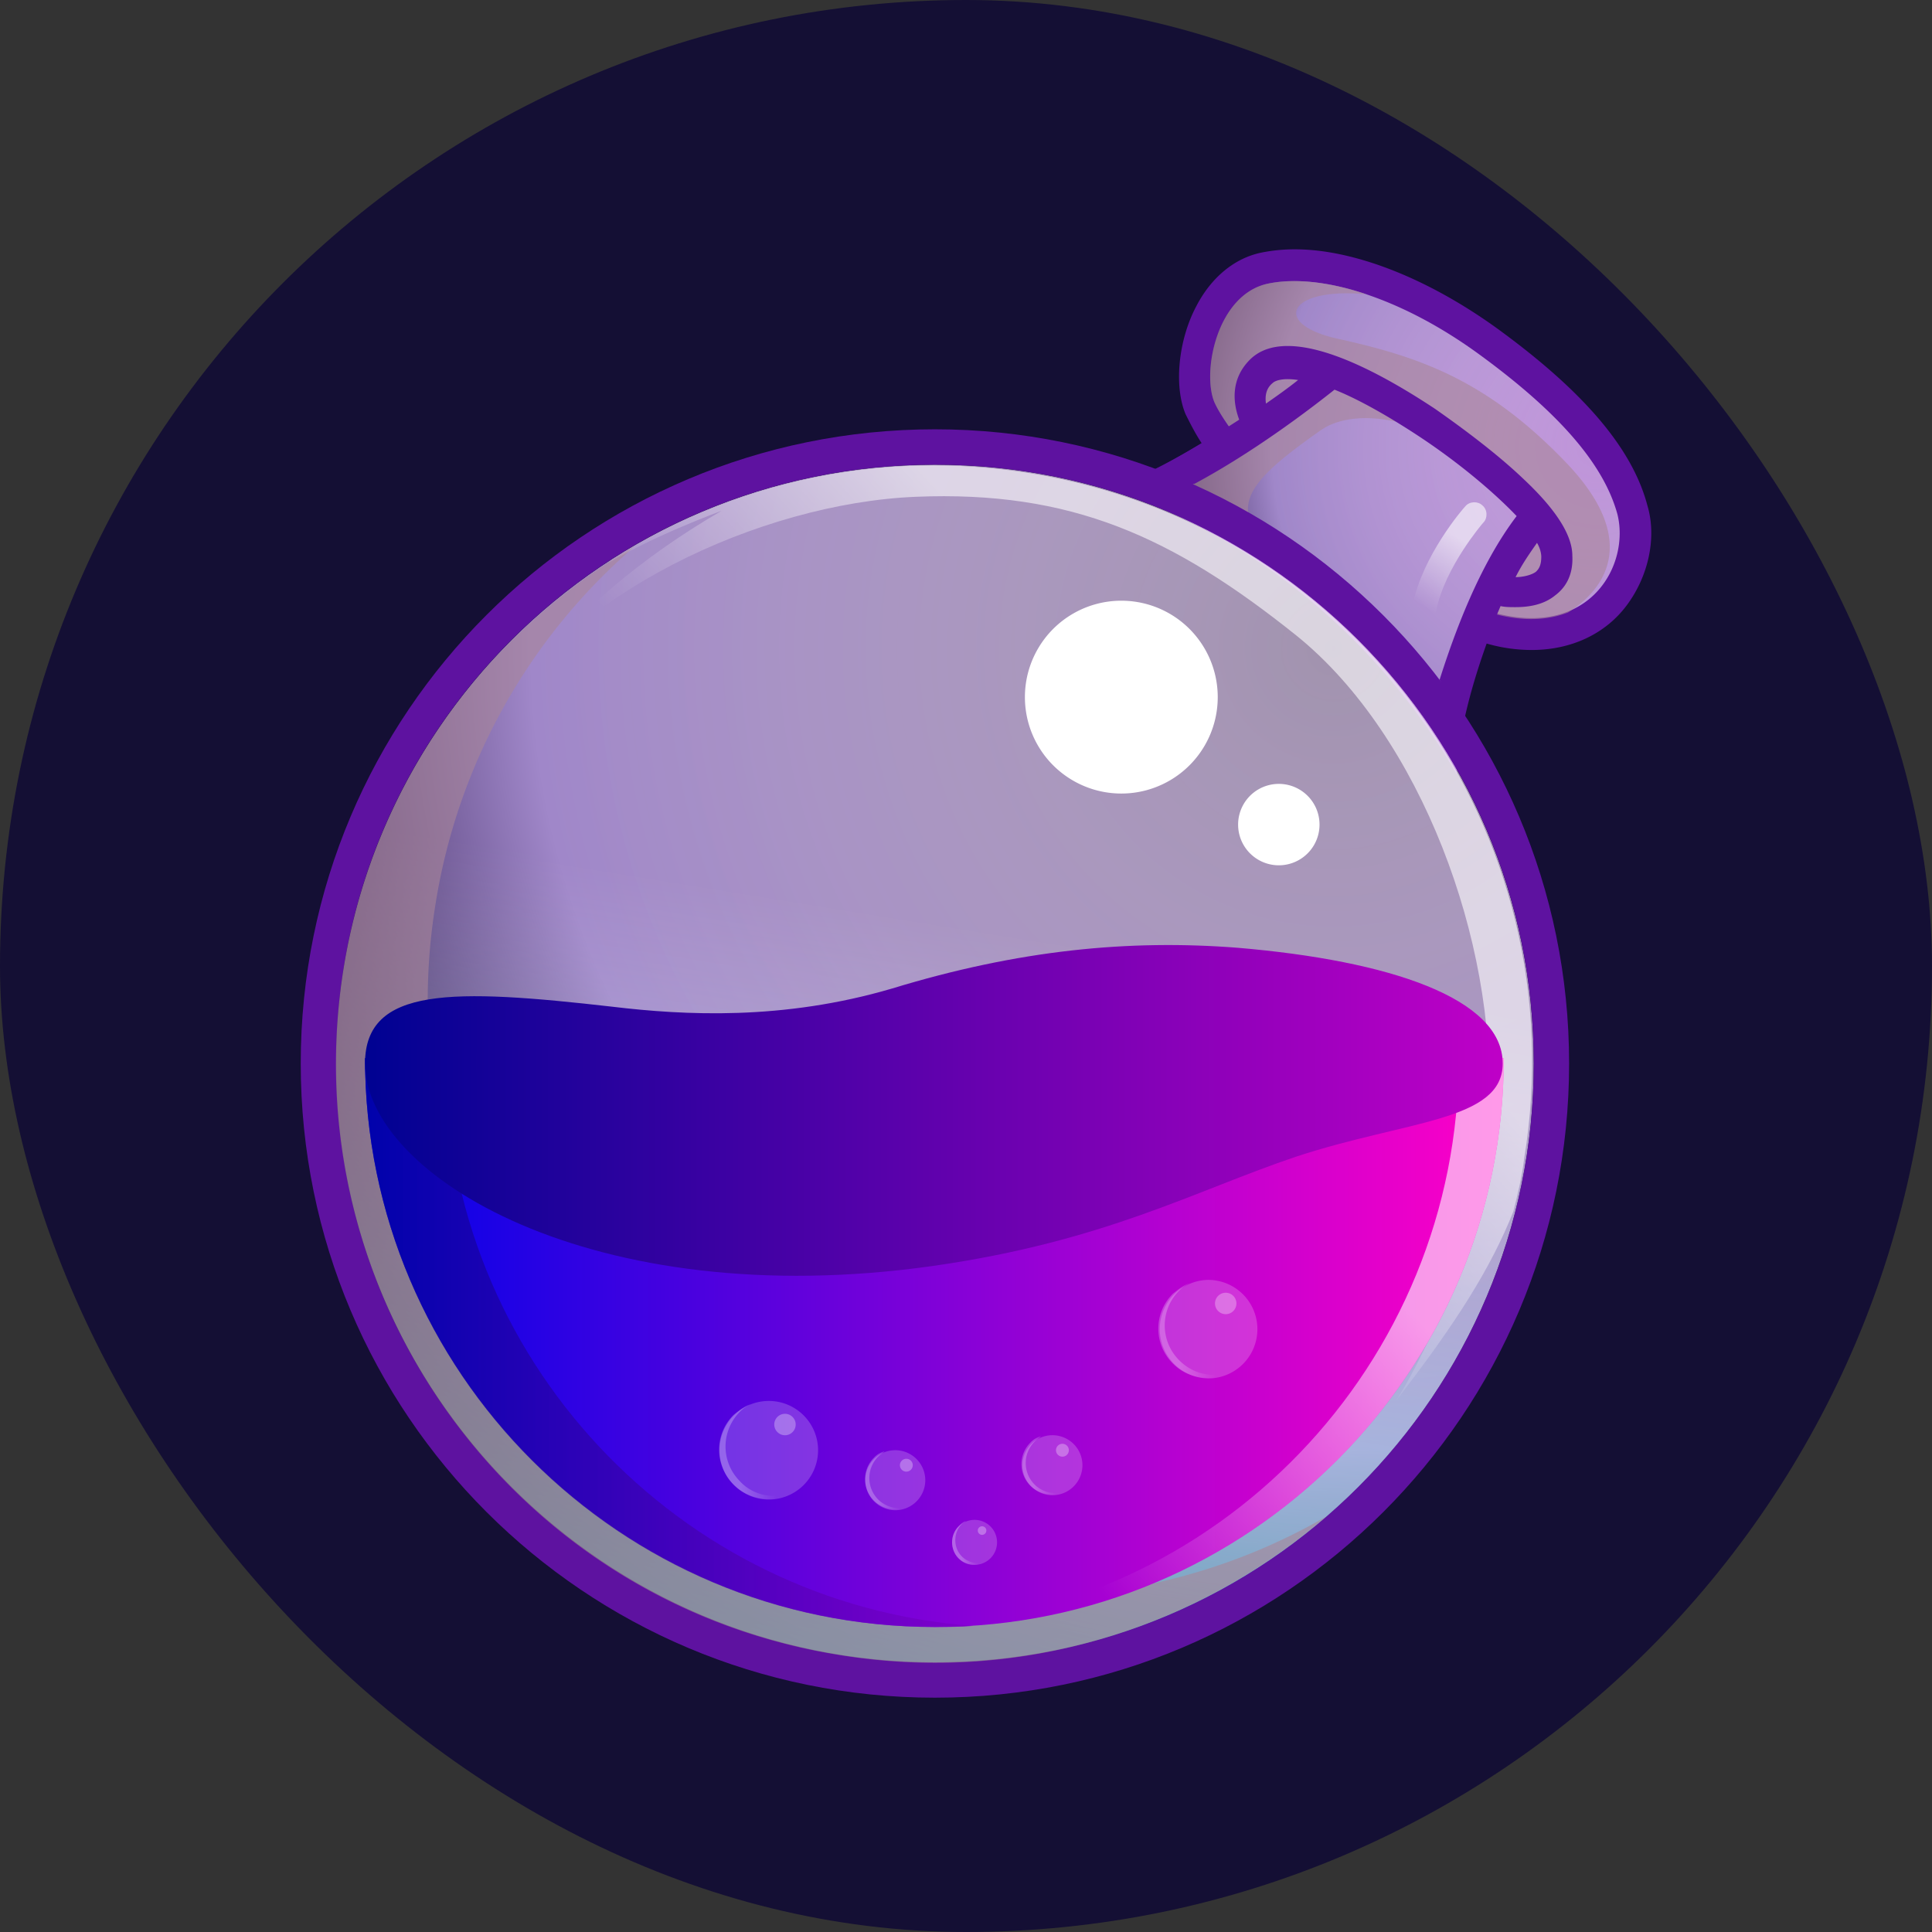
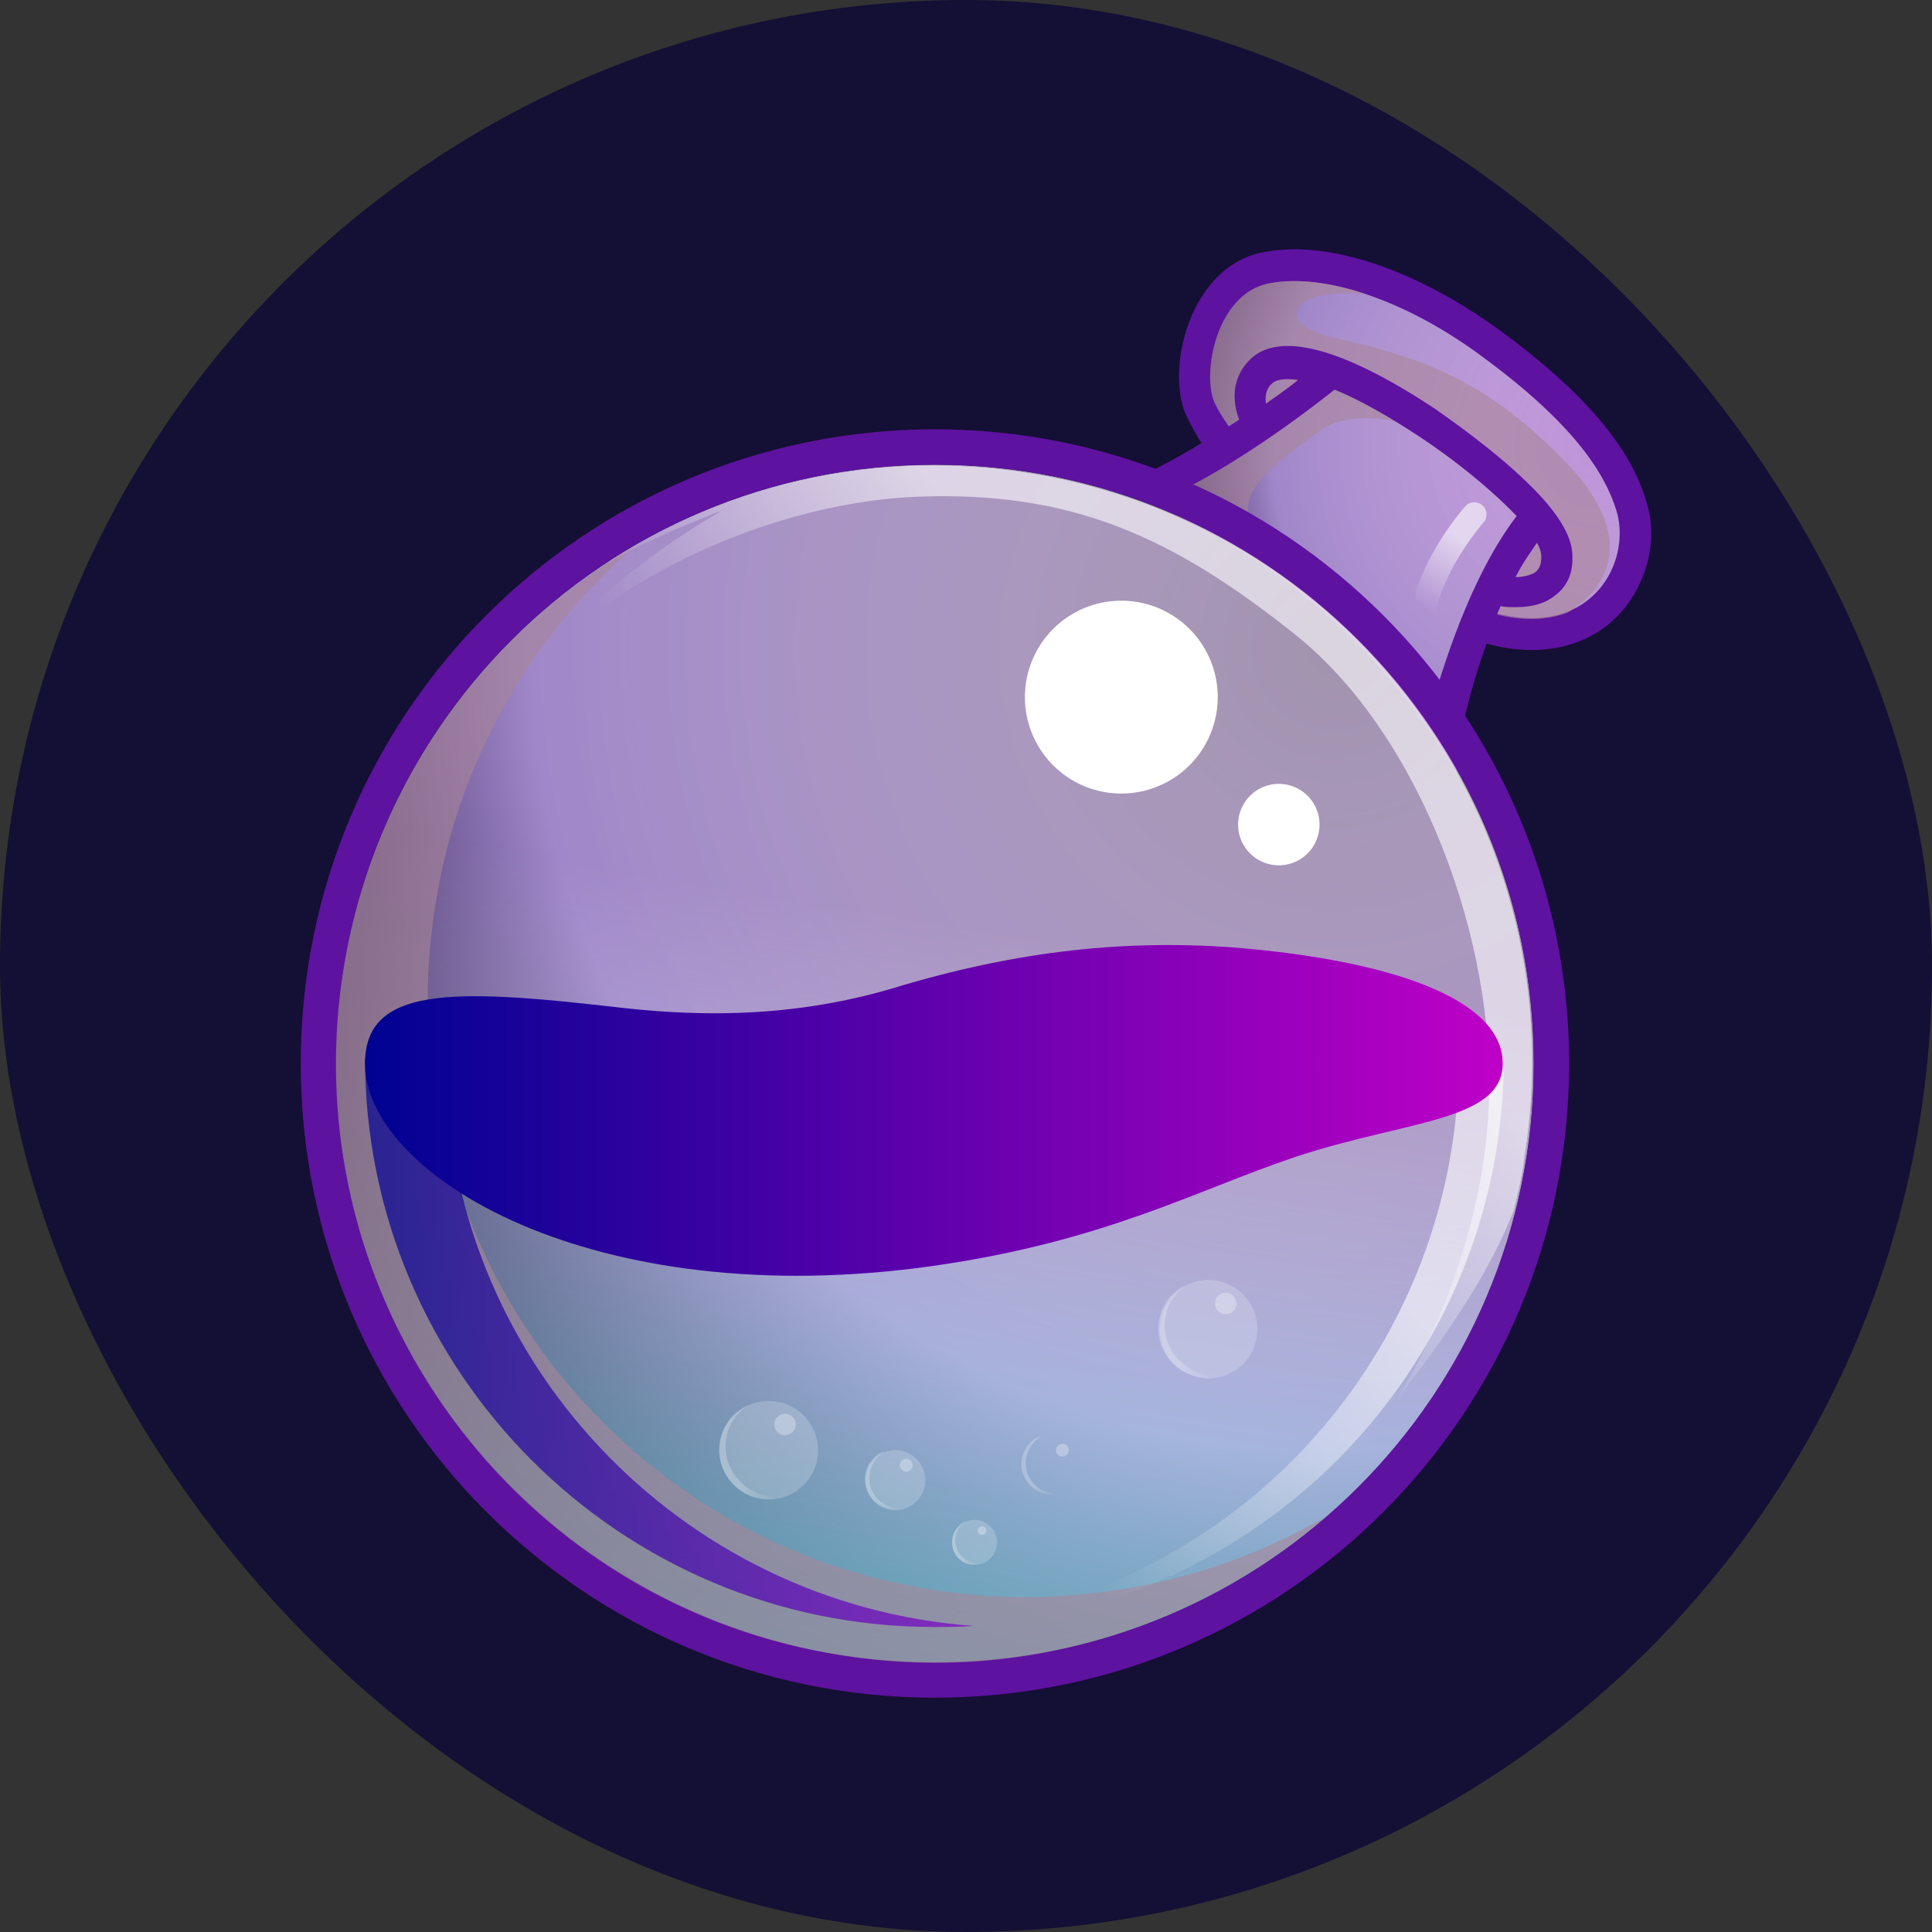
<svg xmlns="http://www.w3.org/2000/svg" width="106" height="106" fill="none">
  <rect width="100%" height="100%" fill="#333333" stroke="none" />
  <rect width="106" height="106" fill="#140F34" rx="53" />
  <path fill="#5E12A0" d="M90.383 27.727c-.823-3.115-3.468-6.23-8.229-9.698-3.82-2.762-7.876-4.35-11.109-4.35a9.17 9.17 0 0 0-1.822.177c-1.47.294-2.762 1.352-3.585 2.939-1 1.88-1.234 4.408-.588 5.936.235.47.53 1.058.882 1.587-3.115 1.88-4.879 2.41-5.114 2.468 8.112 2.704 14.87 8.347 19.103 15.694l.058-.706c.177-1.94.764-4.173 1.587-6.465a8.949 8.949 0 0 0 2.469.353c2.174 0 4.055-.882 5.23-2.469 1.176-1.587 1.647-3.703 1.118-5.466z" />
  <path fill="url(#a)" d="M81.918 33.605c5.349 1.47 7.524-2.645 6.818-5.408-.764-2.762-3.232-5.583-7.582-8.757-4.35-3.174-8.757-4.467-11.578-3.88-2.822.588-3.645 4.879-2.94 6.525.294.646.941 1.587 1.823 2.645-1.117.764-2.175 1.351-3.057 1.88a34.754 34.754 0 0 1 13.636 10.874c.412-1.587 1-2.998 1.528-4.232.412.059.882.176 1.352.353z" />
  <path fill="url(#b)" d="M51.295 91.205c18.146 0 32.856-14.71 32.856-32.856 0-18.145-14.71-32.855-32.856-32.855s-32.856 14.71-32.856 32.855c0 18.146 14.71 32.856 32.856 32.856z" />
  <path fill="#A98698" d="M86.032 25.493c-4.467-4.702-8.229-5.936-12.754-6.935-3.527-.823-2.587-2.821 1.704-2.41-2.057-.705-3.997-.882-5.407-.588-2.822.588-3.645 4.879-2.94 6.524.295.647.941 1.587 1.823 2.645a44.752 44.752 0 0 1-4.056 2.41c.53.235 1.176.53 1.94.94 1.998 1.058 4.173 2.822 4.173 2.822-3.291-2.822-2.586-4.115 1.94-7.288 1.41-1 3.996-.882 6.406.352 2.41 1.235 5.231 4.35 5.231 4.35l-2.704 5.172.53.176c1.704.47 3.056.353 4.114-.059 1.234-.764 4.467-3.35 0-8.11z" opacity=".6" />
  <path fill="#5E12A0" d="M73.22 21.38c1.175.47 2.703 1.293 4.584 2.527 2.234 1.47 4.173 3.115 5.407 4.408-2.057 2.704-3.409 6.406-4.231 8.993.411.587.881 1.175 1.293 1.763a47.699 47.699 0 0 1 2.057-5.819c.235.059.529.059.823.059.705 0 1.528-.118 2.174-.647.47-.352 1-.999.94-2.174 0-1.117-.88-2.528-2.703-4.232-1.293-1.235-3.056-2.586-4.82-3.82-5.054-3.35-8.58-4.291-10.168-2.704-1.058 1.058-.94 2.35-.587 3.291a68.149 68.149 0 0 1-4.526 2.704c.705.235 1.352.529 2.057.823 1.88-1 4.585-2.704 7.7-5.173zm11.108 8.404c.176.294.235.588.235.765 0 .528-.176.705-.294.822-.235.177-.705.294-1.116.294.352-.705.764-1.293 1.175-1.88zm-14.517-8.757c.176-.177.646-.294 1.41-.177-.588.47-1.175.882-1.763 1.293-.059-.41 0-.822.353-1.116z" />
  <path fill="#5E12A0" d="M51.295 23.554c-19.22 0-34.795 15.575-34.795 34.795 0 19.22 15.575 34.795 34.795 34.795 19.22 0 34.795-15.576 34.795-34.795 0-19.22-15.634-34.795-34.795-34.795zm0 67.65c-18.161 0-32.855-14.694-32.855-32.855 0-18.162 14.694-32.856 32.855-32.856 18.162 0 32.856 14.694 32.856 32.856 0 18.161-14.753 32.855-32.856 32.855z" />
  <path fill="url(#c)" d="M51.295 91.205c18.146 0 32.856-14.71 32.856-32.856 0-18.145-14.71-32.855-32.856-32.855s-32.856 14.71-32.856 32.855c0 18.146 14.71 32.856 32.856 32.856z" opacity=".6" />
  <path fill="#A98698" d="M51.06 87.208c-17.926-2.88-30.092-19.748-27.154-37.675A32.665 32.665 0 0 1 34.84 29.961c-8.229 4.76-14.342 13.048-15.987 23.157-2.88 17.927 9.286 34.796 27.154 37.676 9.992 1.645 19.631-1.47 26.743-7.582-6.29 3.644-13.93 5.23-21.688 3.996z" opacity=".6" />
  <path fill="url(#d)" d="M56.526 25.964c-8.287-1.352-16.339.529-22.922 4.702l-.235.235c2.527-1.528 6.23-2.88 6.23-2.88-9.521 5.525-12.46 11.814-12.46 11.814 3.703-7.17 14.576-12.225 23.099-12.578 8.522-.353 14.106 2.175 20.924 7.64 6.818 5.526 10.932 16.81 10.52 25.744-.352 8.934-5.054 16.164-5.054 16.164 3.232-4.173 5.172-7.23 6.406-10.345.235-.94.47-1.88.588-2.88 2.939-17.868-9.169-34.736-27.096-37.616z" opacity=".6" />
-   <path fill="url(#e)" d="M82.506 58.055c0 17.221-13.989 31.21-31.21 31.21s-31.269-13.989-31.269-31.21h62.479z" />
  <path fill="url(#f)" d="M80.038 58.055c0 16.81-13.283 30.563-29.975 31.21h1.234c17.221 0 31.21-13.989 31.21-31.21h-2.469z" opacity=".6" />
  <path fill="url(#g)" d="M24.436 58.055h-4.409c0 17.221 13.989 31.21 31.21 31.21.764 0 1.47 0 2.175-.059-16.163-1.175-28.976-14.694-28.976-31.15z" opacity=".7" />
  <path fill="url(#h)" d="M82.447 58.35c0-3.586-6.23-5.643-14.518-6.348-5.995-.47-12.049.117-18.984 2.233-5.995 1.763-11.403 1.47-15.34 1-8.758-1-13.578-1.117-13.578 3.114 0 6.113 12.46 13.754 31.151 11.109 9.463-1.352 14.342-4.114 19.925-5.995 6.054-1.998 11.344-1.94 11.344-5.114z" />
  <path fill="#fff" d="M61.522 43.538a5.29 5.29 0 1 0 0-10.58 5.29 5.29 0 0 0 0 10.58zm8.641 3.937a2.233 2.233 0 1 0 0-4.467 2.233 2.233 0 0 0 0 4.467z" />
  <path fill="url(#i)" d="M78.155 34.016h-.117c-.353-.059-.588-.412-.529-.823.529-2.704 2.762-5.29 2.88-5.407.235-.294.705-.294.94-.06.294.236.294.706.06.941-.06.059-2.117 2.469-2.587 4.82-.059.352-.353.529-.647.529z" opacity=".6" />
  <path fill="#fff" d="M49.12 82.858a1.646 1.646 0 1 0 0-3.292 1.646 1.646 0 0 0 0 3.292z" opacity=".2" />
  <g opacity=".4">
    <path fill="url(#j)" d="M48.181 82.27a1.667 1.667 0 0 1 0-2.351c.118-.118.235-.177.353-.294a1.22 1.22 0 0 0-.588.353 1.667 1.667 0 0 0 0 2.35 1.696 1.696 0 0 0 1.998.294 1.642 1.642 0 0 1-1.763-.352z" opacity=".6" />
  </g>
  <path fill="#fff" d="M49.708 80.742a.353.353 0 1 0 0-.705.353.353 0 0 0 0 .705z" opacity=".3" />
-   <path fill="#fff" d="M57.702 82.035a1.646 1.646 0 1 0 0-3.291 1.646 1.646 0 0 0 0 3.291z" opacity=".2" />
  <g opacity=".4">
    <path fill="url(#k)" d="M56.761 81.447a1.667 1.667 0 0 1 0-2.35c.117-.118.235-.177.353-.295a1.218 1.218 0 0 0-.588.353 1.667 1.667 0 0 0 0 2.351 1.696 1.696 0 0 0 1.998.294 1.642 1.642 0 0 1-1.763-.353z" opacity=".6" />
  </g>
  <path fill="#fff" d="M58.29 79.92a.353.353 0 1 0 0-.706.353.353 0 0 0 0 .706z" opacity=".3" />
  <path fill="#fff" d="M53.47 85.856a1.234 1.234 0 1 0 0-2.468 1.234 1.234 0 0 0 0 2.468z" opacity=".2" />
  <g opacity=".4">
    <path fill="url(#l)" d="M52.765 85.386c-.47-.47-.47-1.293 0-1.763.06-.059.177-.118.235-.177-.176.06-.293.177-.411.294-.47.47-.47 1.293 0 1.764.411.41 1 .47 1.528.176-.47.176-1 .059-1.352-.294z" opacity=".6" />
  </g>
  <path fill="#fff" d="M53.882 84.21a.235.235 0 1 0 0-.47.235.235 0 0 0 0 .47z" opacity=".3" />
  <path fill="#fff" d="M42.128 82.271a2.704 2.704 0 1 0 0-5.407 2.704 2.704 0 0 0 0 5.407z" opacity=".2" />
  <g opacity=".4">
    <path fill="url(#m)" d="M40.6 81.272a2.696 2.696 0 0 1 0-3.82c.175-.177.352-.294.587-.412-.353.118-.646.353-.94.588a2.696 2.696 0 0 0 0 3.82 2.672 2.672 0 0 0 3.291.412c-1 .411-2.175.235-2.939-.588z" opacity=".6" />
  </g>
  <path fill="#fff" d="M43.068 78.745a.588.588 0 1 0 0-1.176.588.588 0 0 0 0 1.176z" opacity=".3" />
  <path fill="#fff" d="M66.284 75.629a2.704 2.704 0 1 0 0-5.408 2.704 2.704 0 0 0 0 5.407z" opacity=".2" />
  <g opacity=".4">
    <path fill="url(#n)" d="M64.697 74.63a2.696 2.696 0 0 1 0-3.82 2.11 2.11 0 0 1 .588-.412c-.353.117-.647.353-.94.588a2.696 2.696 0 0 0 0 3.82 2.673 2.673 0 0 0 3.29.412c-.999.41-2.115.234-2.938-.588z" opacity=".6" />
  </g>
  <path fill="#fff" d="M67.225 72.102a.588.588 0 1 0 0-1.175.588.588 0 0 0 0 1.175z" opacity=".3" />
  <defs>
    <linearGradient id="c" x1="46.037" x2="56.553" y1="90.786" y2="25.912" gradientUnits="userSpaceOnUse">
      <stop stop-color="#81FFFF" />
      <stop offset=".62" stop-color="#fff" stop-opacity="0" />
    </linearGradient>
    <linearGradient id="d" x1="74.43" x2="47.261" y1="36.014" y2="60.942" gradientUnits="userSpaceOnUse">
      <stop offset=".289" stop-color="#fff" />
      <stop offset=".78" stop-color="#fff" stop-opacity="0" />
    </linearGradient>
    <linearGradient id="e" x1="20.027" x2="82.506" y1="73.66" y2="73.66" gradientUnits="userSpaceOnUse">
      <stop stop-color="#0002E9" />
      <stop offset=".995" stop-color="#FF00C7" />
    </linearGradient>
    <linearGradient id="f" x1="85.464" x2="51.48" y1="60.812" y2="92.928" gradientUnits="userSpaceOnUse">
      <stop offset=".289" stop-color="#fff" />
      <stop offset=".78" stop-color="#fff" stop-opacity="0" />
    </linearGradient>
    <linearGradient id="g" x1="20.027" x2="53.412" y1="73.66" y2="73.66" gradientUnits="userSpaceOnUse">
      <stop stop-color="#000292" />
      <stop offset=".995" stop-color="#7D00C7" />
    </linearGradient>
    <linearGradient id="h" x1="20.096" x2="82.449" y1="60.923" y2="60.923" gradientUnits="userSpaceOnUse">
      <stop stop-color="#000292" />
      <stop offset=".995" stop-color="#BE00C7" />
    </linearGradient>
    <linearGradient id="i" x1="81.439" x2="76.957" y1="27.508" y2="34.79" gradientUnits="userSpaceOnUse">
      <stop offset=".289" stop-color="#fff" />
      <stop offset=".78" stop-color="#fff" stop-opacity="0" />
    </linearGradient>
    <linearGradient id="j" x1="47.461" x2="49.948" y1="81.225" y2="81.225" gradientUnits="userSpaceOnUse">
      <stop offset=".289" stop-color="#fff" />
      <stop offset=".78" stop-color="#fff" stop-opacity="0" />
    </linearGradient>
    <linearGradient id="k" x1="56.033" x2="58.52" y1="80.402" y2="80.402" gradientUnits="userSpaceOnUse">
      <stop offset=".289" stop-color="#fff" />
      <stop offset=".78" stop-color="#fff" stop-opacity="0" />
    </linearGradient>
    <linearGradient id="l" x1="52.229" x2="54.096" y1="84.655" y2="84.655" gradientUnits="userSpaceOnUse">
      <stop offset=".289" stop-color="#fff" />
      <stop offset=".78" stop-color="#fff" stop-opacity="0" />
    </linearGradient>
    <linearGradient id="m" x1="39.426" x2="43.487" y1="79.644" y2="79.644" gradientUnits="userSpaceOnUse">
      <stop offset=".289" stop-color="#fff" />
      <stop offset=".78" stop-color="#fff" stop-opacity="0" />
    </linearGradient>
    <linearGradient id="n" x1="63.546" x2="67.607" y1="73.002" y2="73.002" gradientUnits="userSpaceOnUse">
      <stop offset=".289" stop-color="#fff" />
      <stop offset=".78" stop-color="#fff" stop-opacity="0" />
    </linearGradient>
    <radialGradient id="a" cx="0" cy="0" r="1" gradientTransform="translate(87.664 24.494) scale(26.269)" gradientUnits="userSpaceOnUse">
      <stop stop-color="#FFEAFF" stop-opacity=".6" />
      <stop offset=".681" stop-color="#A087C9" />
      <stop offset="1" stop-color="#10002F" />
    </radialGradient>
    <radialGradient id="b" cx="0" cy="0" r="1" gradientTransform="translate(73.048 35.698) scale(64.272)" gradientUnits="userSpaceOnUse">
      <stop stop-color="#FFEAFF" stop-opacity=".6" />
      <stop offset=".681" stop-color="#A087C9" />
      <stop offset="1" stop-color="#10002F" />
    </radialGradient>
  </defs>
</svg>